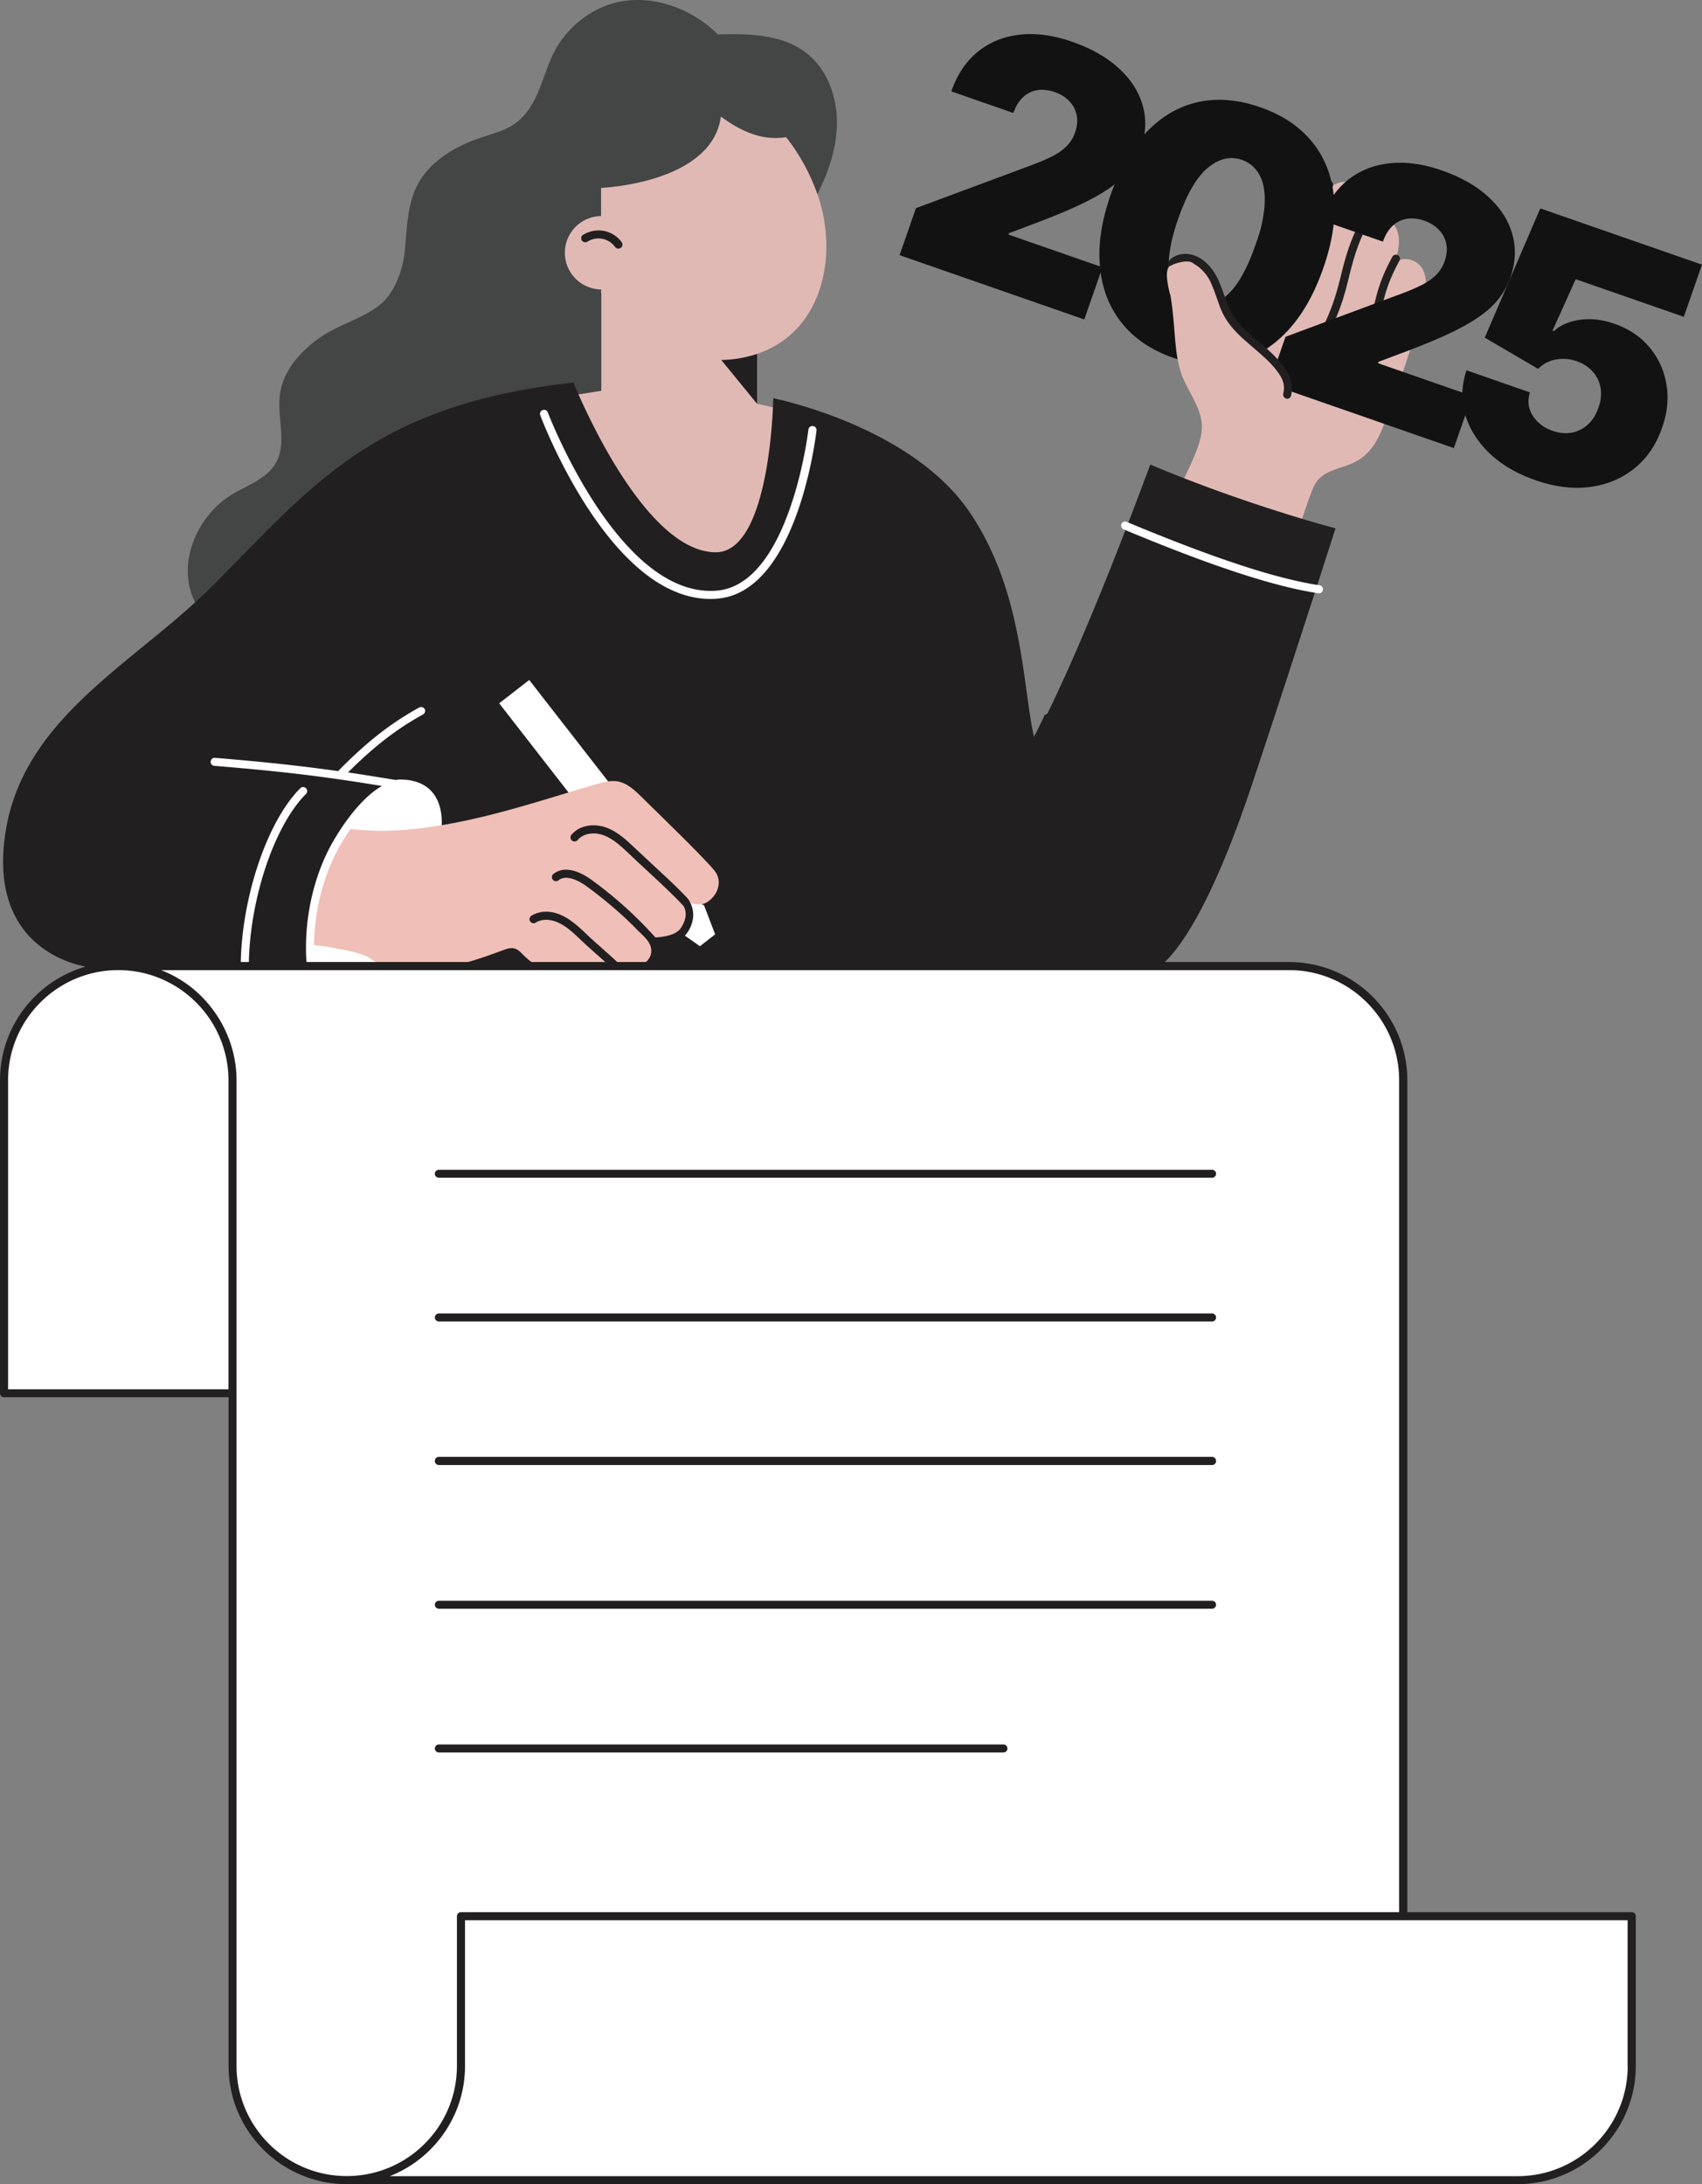
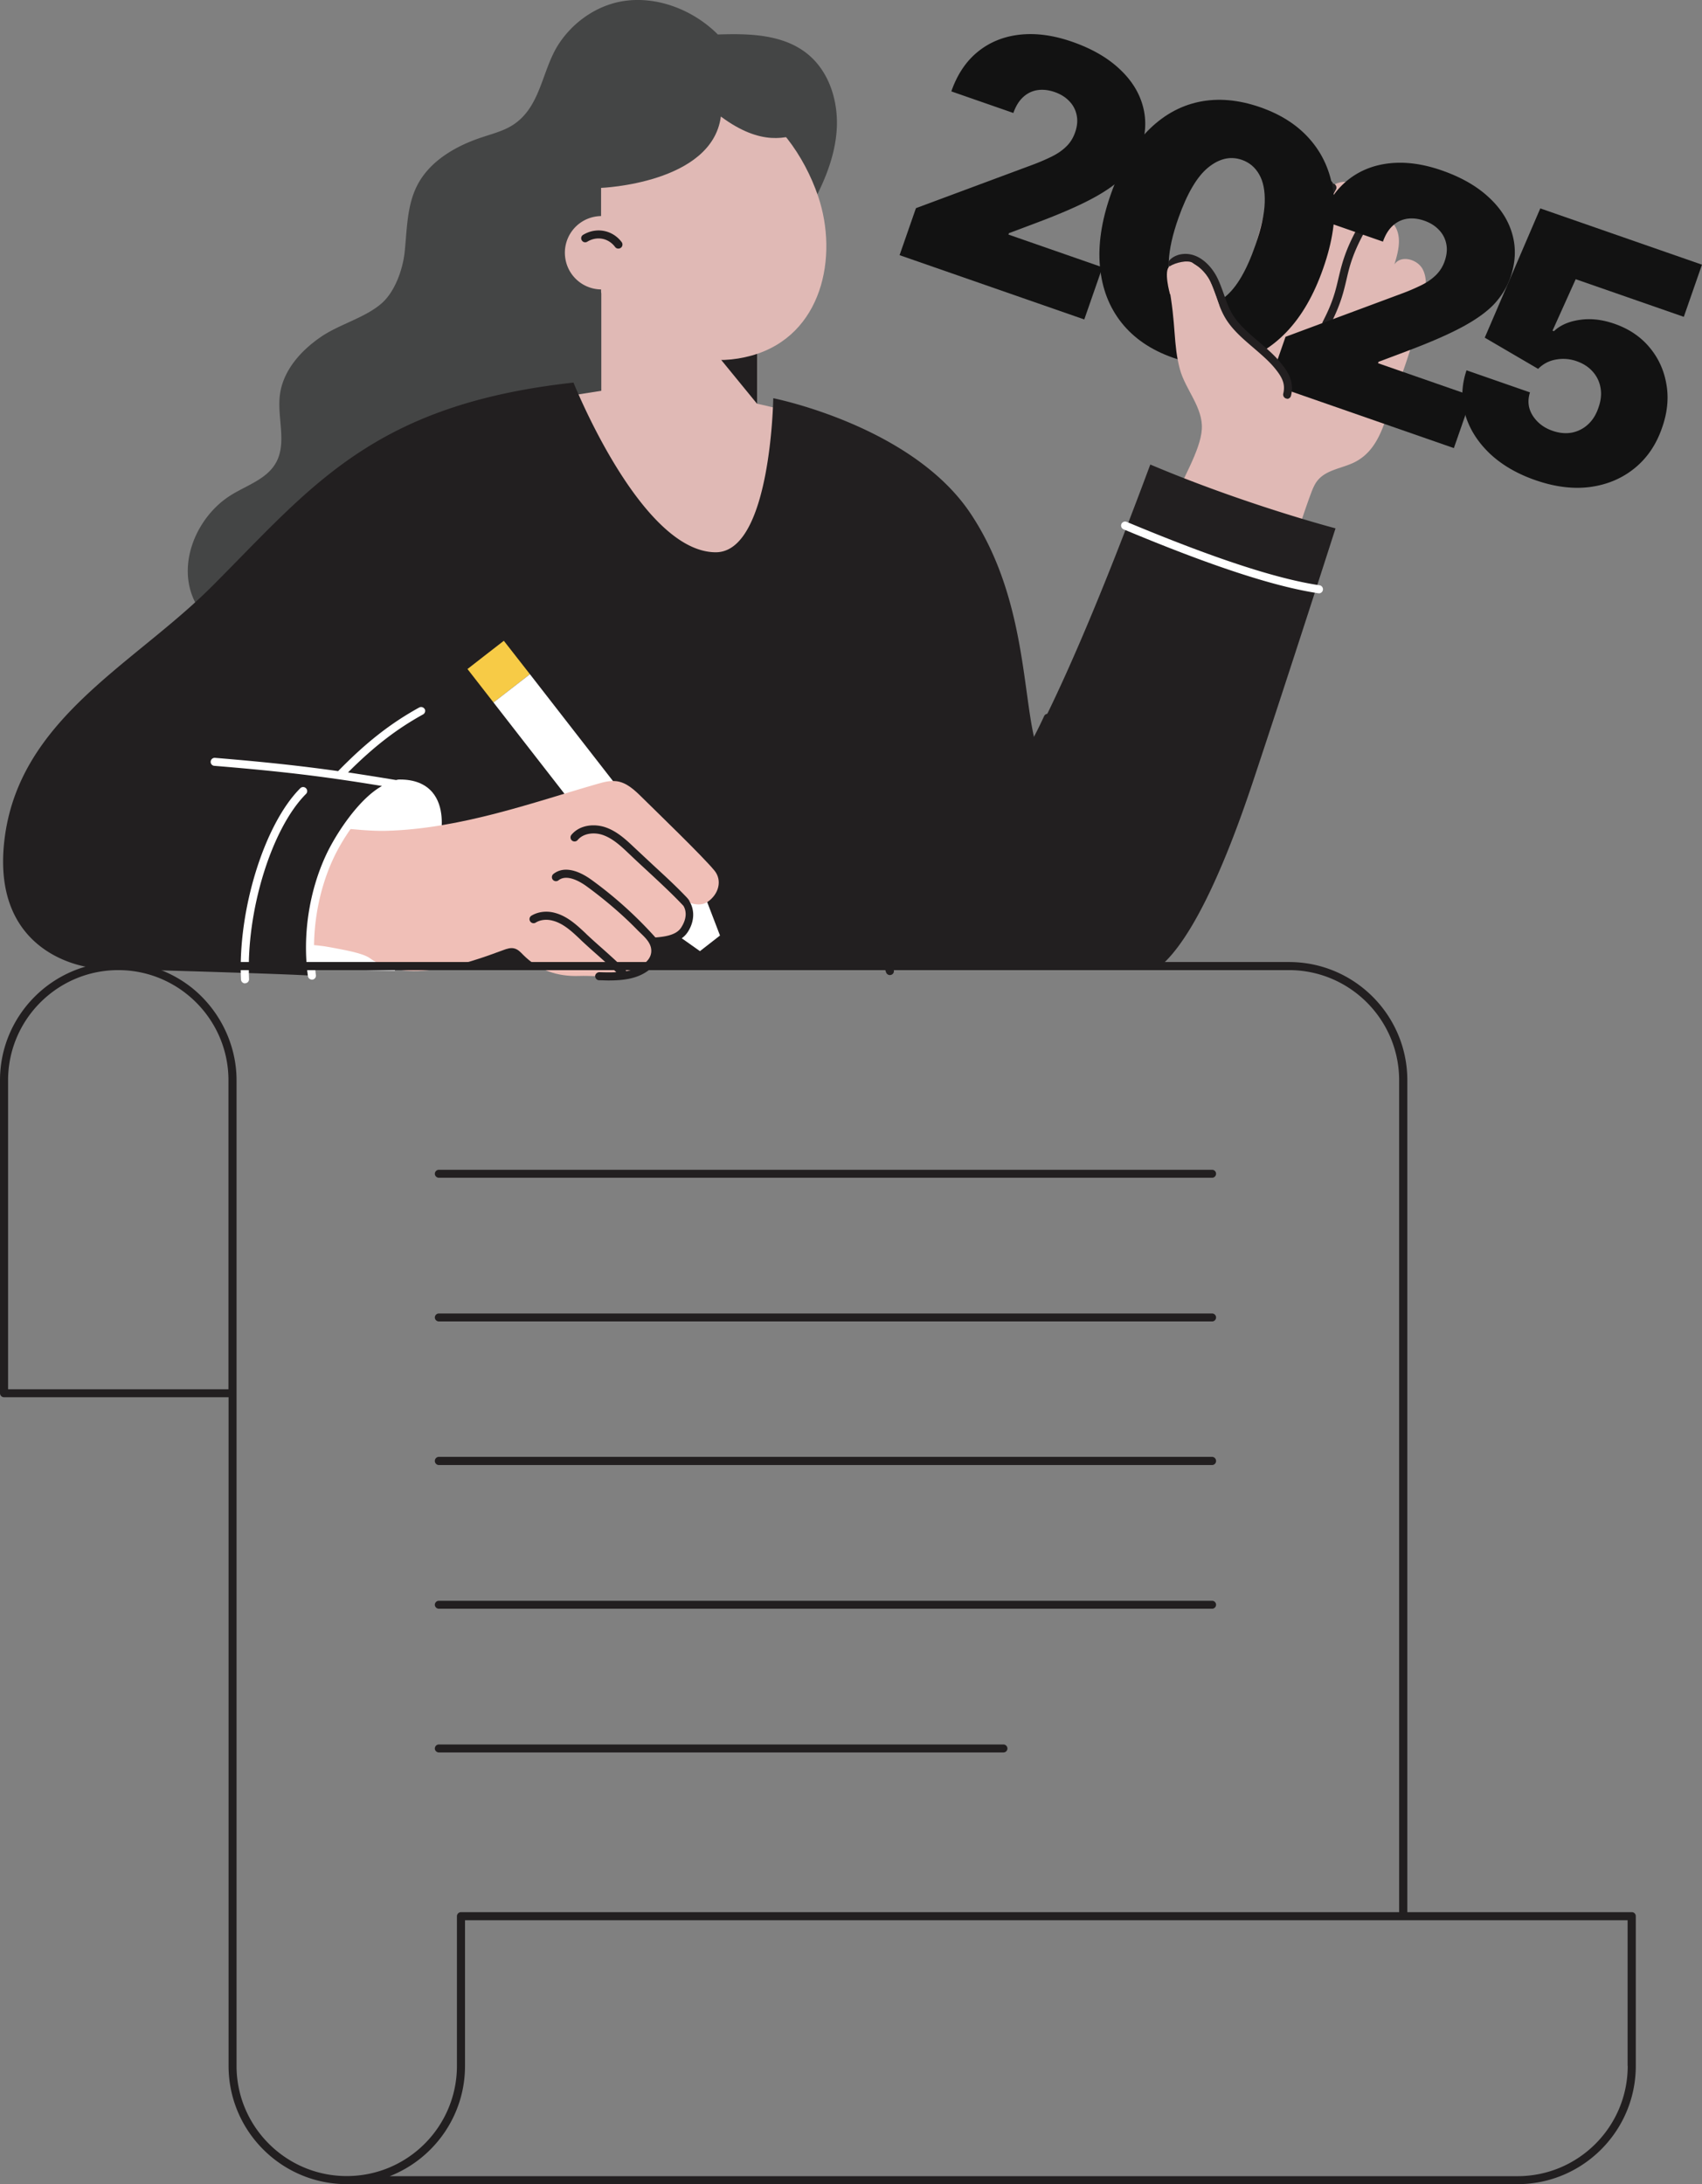
<svg xmlns="http://www.w3.org/2000/svg" fill="none" viewBox="0 0 224.61 288.24">
  <rect x="0" y="0" width="224.61" height="288.24" fill="#808080" stroke="none" />
  <path d="m102.871 34.044a83.977 83.977 0 0 0 3.5-5.62c1.935-3.37 3.657-6.985 4.013-10.868.37-3.87-.84-8.081-3.899-10.5-3.215-2.546-7.655-2.646-11.752-2.504-3.486-3.512-8.95-5.491-13.816-4.111-2.988.854-5.606 2.888-7.27 5.506-2.178 3.457-2.292 8.251-6.048 10.599-1.21.754-2.618 1.11-3.97 1.564-3.5 1.153-6.957 3.145-8.608 6.43-1.337 2.675-1.309 5.791-1.622 8.75-.242 2.234-1.252 5.136-2.974 6.687-2.162 1.935-5.577 2.788-8.01 4.439-2.69 1.82-5.08 4.48-5.478 7.71-.384 3.016.967 6.346-.54 8.977-1.224 2.149-3.857 2.945-5.962 4.268-4.468 2.803-7.214 9.12-4.696 14.085 1.636 3.215 5.535 4.709 9.149 4.695 6.759-.029 59.574-37.687 67.997-50.12z" fill="#444545" />
  <path d="m99.912 37.686-20.56-8.01v21.896l-8.466 1.337s9.803 24.584 23.775 24.584c9.021 0 13.759-21.596 11.824-22.393-2.191-.91-6.573-1.821-6.573-1.821v-15.607z" fill="#e0b9b5" />
  <path d="m91.247 42.694 8.665 10.599v-10.599z" fill="#221f20" />
  <path d="m99.2 46.92c9.334-2.618 11.468-13.06 8.765-21.028-1.836-5.377-5.578-10.655-10.33-12.69-11.966-5.136-24.003 9.162-20.531 20.6 2.774 9.135 12.578 15.793 22.096 13.118z" fill="#e0b9b5" />
  <path d="m79.338 51.572s-7.755-17.1-8.096-24.499c-.114-2.404-.413-18.85 13.061-21.653 14.058-2.916 19.877 4.539 21.784 11.993-2.206.84-5.62 1.935-10.956-2.034-1.167 8.85-15.808 9.418-15.808 9.418v26.775z" fill="#444545" />
  <path d="m84.16 32.55a4.836 4.836 0 0 1 -3.969 5.578 4.829 4.829 0 0 1 -5.577-3.97 4.836 4.836 0 0 1 3.97-5.577 4.836 4.836 0 0 1 5.577 3.97z" fill="#e0b9b5" />
  <path d="m81.6 32.807a.525.525 0 0 1 -.427-.214c-.882-1.18-2.405-1.465-3.671-.697a.517.517 0 0 1 -.726-.185.517.517 0 0 1 .185-.725c1.736-1.039 3.87-.64 5.08.967.17.228.128.57-.1.74a.57.57 0 0 1 -.327.114z" fill="#221f20" />
  <path d="m187.729 35.495c-.725-1.322-2.888-1.863-3.713-.597.498-1.608.967-3.414.17-4.894-.796-1.48-3.599-1.935-4.069-.327.484-1.779.569-3.756-.768-5.008-1.338-1.266-4.112-.669-4.226 1.167.27-2.02.27-4.539-1.494-5.534-1.352-.755-3.13-.129-4.169 1.024-1.024 1.152-1.48 2.703-1.892 4.182-2.433 8.693-12.137 46.365-12.137 46.365l13.659 5.25s2.39-7.896 3.842-11.808c.256-.683.512-1.395.982-1.95 1.152-1.38 3.187-1.55 4.809-2.347 3.528-1.75 4.055-5.876 5.364-9.176a83.699 83.699 0 0 0 3.728-11.95c.341-1.466.626-3.102-.1-4.425l.014.029z" fill="#e0b9b5" />
-   <path d="m170.47 40.09s-.142 0-.213-.042a.515.515 0 0 1 -.271-.697c1.409-3.23 1.893-5.35 2.362-7.384.498-2.148.996-4.367 2.562-7.825.113-.27.441-.384.711-.27.27.128.384.441.27.712-1.522 3.357-1.992 5.42-2.49 7.625-.483 2.091-.967 4.254-2.419 7.583a.539.539 0 0 1 -.483.327l-.029-.028zm4.681 3.657a.506.506 0 0 1 -.242-.057.528.528 0 0 1 -.241-.711c1.309-2.69 1.821-4.71 2.305-6.673.583-2.319 1.181-4.709 3.073-8.151a.538.538 0 0 1 .726-.214c.256.142.355.47.213.726-1.821 3.314-2.376 5.534-2.959 7.881-.498 2.02-1.025 4.097-2.391 6.886a.552.552 0 0 1 -.484.299zm4.568 3.13a.466.466 0 0 1 -.242-.057.54.54 0 0 1 -.228-.726c1.338-2.56 1.693-4.111 2.078-5.761.412-1.722.825-3.514 2.418-6.445a.539.539 0 0 1 .726-.213c.256.142.356.469.213.725-1.522 2.803-1.92 4.453-2.319 6.189-.384 1.636-.782 3.329-2.177 6.003a.532.532 0 0 1 -.469.285z" fill="#221f20" />
+   <path d="m170.47 40.09s-.142 0-.213-.042a.515.515 0 0 1 -.271-.697c1.409-3.23 1.893-5.35 2.362-7.384.498-2.148.996-4.367 2.562-7.825.113-.27.441-.384.711-.27.27.128.384.441.27.712-1.522 3.357-1.992 5.42-2.49 7.625-.483 2.091-.967 4.254-2.419 7.583a.539.539 0 0 1 -.483.327l-.029-.028za.506.506 0 0 1 -.242-.057.528.528 0 0 1 -.241-.711c1.309-2.69 1.821-4.71 2.305-6.673.583-2.319 1.181-4.709 3.073-8.151a.538.538 0 0 1 .726-.214c.256.142.355.47.213.726-1.821 3.314-2.376 5.534-2.959 7.881-.498 2.02-1.025 4.097-2.391 6.886a.552.552 0 0 1 -.484.299zm4.568 3.13a.466.466 0 0 1 -.242-.057.54.54 0 0 1 -.228-.726c1.338-2.56 1.693-4.111 2.078-5.761.412-1.722.825-3.514 2.418-6.445a.539.539 0 0 1 .726-.213c.256.142.356.469.213.725-1.522 2.803-1.92 4.453-2.319 6.189-.384 1.636-.782 3.329-2.177 6.003a.532.532 0 0 1 -.469.285z" fill="#221f20" />
  <g fill="#121212">
    <path d="m202.607 63.36c-2.44-.849-4.456-2.032-6.049-3.548-1.579-1.523-2.647-3.233-3.204-5.13-.546-1.894-.485-3.832.181-5.813l8.374 2.914c-.351 1.106-.231 2.127.359 3.063.6.939 1.469 1.606 2.606 2.002.879.306 1.719.39 2.52.252a4.332 4.332 0 0 0 2.143-1.063c.624-.559 1.091-1.3 1.401-2.224.334-.927.429-1.798.284-2.613a4.221 4.221 0 0 0 -1.026-2.148c-.539-.616-1.247-1.077-2.126-1.383a5.29 5.29 0 0 0 -2.76-.213 4.22 4.22 0 0 0 -2.322 1.226l-7.048-4.122 7.329-17.058 21.337 7.426-2.397 6.884-14.266-4.965-3.06 6.792.186.065c.831-.788 1.966-1.286 3.406-1.492 1.443-.216 2.97-.044 4.583.518 1.892.658 3.424 1.684 4.596 3.077 1.183 1.397 1.933 3.02 2.252 4.869.332 1.842.142 3.77-.57 5.782-.76 2.215-1.971 3.996-3.633 5.341-1.649 1.339-3.598 2.16-5.849 2.467-2.247.296-4.663-.006-7.247-.906z" />
    <path d="m167.49 50.65 2.159-6.201 15.258-5.676a28.396 28.396 0 0 0 2.653-1.128c.77-.381 1.411-.825 1.924-1.33a4.679 4.679 0 0 0 1.172-1.87c.284-.816.351-1.575.202-2.276a3.622 3.622 0 0 0 -.963-1.83c-.498-.533-1.145-.938-1.941-1.215s-1.555-.361-2.276-.253a3.534 3.534 0 0 0 -1.887.925c-.547.505-.975 1.202-1.285 2.091l-8.187-2.85c.777-2.232 1.948-3.98 3.512-5.244 1.564-1.263 3.413-2.01 5.545-2.242s4.428.08 6.888.937c2.543.885 4.603 2.06 6.179 3.524 1.591 1.457 2.637 3.096 3.139 4.917.512 1.824.425 3.723-.262 5.697-.425 1.22-1.101 2.347-2.029 3.38-.924 1.022-2.296 2.034-4.116 3.035-1.821 1-4.291 2.087-7.412 3.261l-3.841 1.445-.065.186 12.405 4.317-2.397 6.885-24.375-8.484z" />
    <path d="m154.798 47.207c-2.881-1.014-5.14-2.548-6.778-4.601-1.637-2.054-2.591-4.524-2.861-7.411s.207-6.07 1.43-9.55c1.227-3.49 2.828-6.26 4.804-8.307 1.987-2.043 4.245-3.337 6.776-3.882 2.541-.541 5.254-.31 8.138.694s5.153 2.512 6.805 4.524c1.656 2.002 2.628 4.42 2.915 7.256.288 2.835-.18 5.992-1.403 9.472-1.22 3.505-2.832 6.304-4.836 8.4-2.005 2.095-4.287 3.44-6.846 4.032-2.545.586-5.26.377-8.144-.627zm2.44-7.008c1.489.518 2.978.167 4.469-1.052 1.505-1.227 2.834-3.51 3.986-6.853.759-2.181 1.163-4.04 1.211-5.576.048-1.537-.195-2.768-.73-3.696-.531-.938-1.293-1.58-2.285-1.926-1.489-.518-2.966-.186-4.432.996s-2.779 3.402-3.936 6.661c-.785 2.22-1.21 4.123-1.276 5.71-.062 1.578.17 2.841.698 3.79.538.952 1.303 1.6 2.295 1.946z" />
    <path d="m118.715 33.674 2.16-6.202 15.258-5.676a28.343 28.343 0 0 0 2.653-1.128c.77-.38 1.411-.824 1.923-1.33.523-.501.914-1.125 1.173-1.869.284-.816.351-1.575.201-2.277a3.612 3.612 0 0 0 -.962-1.83c-.498-.532-1.146-.937-1.942-1.214s-1.554-.361-2.276-.253c-.711.111-1.34.42-1.887.925-.546.505-.974 1.202-1.284 2.09l-8.187-2.849c.777-2.232 1.948-3.98 3.512-5.244s3.412-2.011 5.544-2.243c2.132-.231 4.429.081 6.889.938 2.543.885 4.603 2.06 6.179 3.524 1.591 1.457 2.637 3.096 3.139 4.917.512 1.824.425 3.723-.263 5.697-.424 1.22-1.101 2.346-2.028 3.38-.924 1.022-2.296 2.034-4.117 3.034-1.82 1-4.29 2.088-7.411 3.262l-3.841 1.444-.065.186 12.405 4.318-2.397 6.884z" />
  </g>
  <path d="m154.193 37.43c-.171-.924-.1-1.977.512-2.689.356-.398.868-.626 1.409-.697 1.736-.199 3.258 1.224 4.041 2.775.782 1.55 1.124 3.314 2.006 4.822 1.551 2.632 4.681 4.311 6.588 6.687 4.282 5.378-.399 15.066-3.273 21.553-3.401-.868-7.128-2.006-10.586-3.656.953-2.689 3.557-6.758 3.714-9.603.171-2.831-2.177-5.235-2.889-7.867-.924-3.415-.455-5.72-1.522-11.339z" fill="#e0b9b5" />
  <path d="m169.873 52.61s-.086 0-.128-.014a.546.546 0 0 1 -.399-.64c.313-1.267-.142-2.163-1.038-3.272-.797-.996-1.807-1.85-2.86-2.76-1.395-1.195-2.846-2.419-3.771-3.998-.512-.868-.839-1.807-1.152-2.717-.271-.754-.513-1.466-.854-2.134-.697-1.366-2.049-2.66-3.5-2.49-.441.057-.826.242-1.067.512-.185.228-.527.242-.754.057a.538.538 0 0 1 -.057-.754c.412-.484 1.038-.782 1.735-.868 2.12-.256 3.785 1.494 4.582 3.059.37.74.64 1.508.911 2.262.313.896.611 1.75 1.067 2.532.825 1.409 2.205 2.59 3.543 3.728 1.053.896 2.148 1.835 3.002 2.916 1.038 1.309 1.65 2.518 1.238 4.197a.544.544 0 0 1 -.513.413zm-18.07 8.693c-2.917 7.824-9.363 24.939-15.282 36.25-1.593-6.687-1.38-19.264-8.48-29.848-7.754-11.552-25.995-15.152-25.995-15.152s-.299 20.373-7.612 20.33c-9.86-.057-18.739-22.392-18.753-22.392-26.536 2.916-34.575 13.757-47.722 26.902-10.415 10.414-25.569 17.527-27.39 33.589-1.75 15.45 11.454 16.702 11.454 16.702h136.223s4.097.441 4.752-.085c2.561-2.049 6.829-7.896 12.293-24.271 5.037-15.123 10.956-33.603 10.956-33.603s-11.866-3.101-24.444-8.422z" fill="#221f20" />
  <path d="m117.441 128.68a.545.545 0 0 1 -.512-.37c-3.344-10.044-3.998-23.36-1.85-37.501a.525.525 0 0 1 .612-.441.515.515 0 0 1 .441.611c-2.134 13.971-1.494 27.116 1.807 37.004a.516.516 0 0 1 -.341.669.727.727 0 0 1 -.171.028z" fill="#221f20" />
  <path d="m61.694 88.29 2.39-1.863 2.405-1.864 3.444 4.41-4.81 3.728-3.429-4.41z" fill="#f7cb46" />
  <path d="m93.338 119.077-17.657-22.706-5.748-7.398-4.81 3.728 5.749 7.398 17.657 22.705 3.842 2.718 2.646-2.063z" fill="#fff" />
-   <path d="m97.593 128.68-2.078-5.42-1.693-4.382s-.043-.029-.043-.057c0-.029 0-.057-.028-.085l-23.406-30.104-3.443-4.425a.504.504 0 0 0 -.356-.199.573.573 0 0 0 -.398.114l-4.795 3.728a.505.505 0 0 0 -.2.355.51.51 0 0 0 .114.398l3.444 4.425 23.405 30.104s.057.042.086.071c0 0 0 .028.028.042l3.842 2.718 4.738 3.357c.1.071.2.1.313.1a.533.533 0 0 0 .498-.726l-.029-.014zm-5.237-3.813-3.343-2.361-.484-2.163 2.163 1.096a.52.52 0 0 0 .569-.057.563.563 0 0 0 .199-.541l-.526-2.362 1.977.996 1.466 3.827-2.02 1.579v-.014zm-22.523-35.14 21.627 27.799-1.053-.526a.518.518 0 0 0 -.569.057.562.562 0 0 0 -.2.54l.527 2.362-2.163-1.095a.519.519 0 0 0 -.569.057.562.562 0 0 0 -.199.54l.256 1.152-21.613-27.798 3.956-3.073z" fill="#221f20" />
  <path d="m57.056 104.552c-.953-1.11-2.376-1.679-4.269-1.679-.1 0-.199 0-.298.014-2.79.711-5.478 3.457-7.698 7.241-2.49 4.226-2.903 7.043-3.842 12.378-.213 1.209.029 5.363.029 5.363l11.126.242 6.033-17.67c.2-1.152.512-4.012-1.081-5.889z" fill="#fff" />
  <path d="m50.852 109.645c9.917-.228 19.849-3.87 28.016-6.203.825-.242 1.679-.455 2.533-.341 1.309.185 2.347 1.166 3.3 2.105 1.836 1.821 7.969 7.725 9.576 9.674 1.067 1.295.584 3.13-.896 4.14-1.238.84-3.002-.156-3.002-.156s1.294 2.063 0 3.827c-.712.967-1.907 1.451-3.984 1.565-.399.028 1.223 2.034-1.523 3.67-2.362 1.409-5.748.783-8.409.868-2.902.099-5.378-.726-7.455-2.817-.313-.327-.64-.669-1.082-.797-.512-.156-1.053.029-1.536.214-4.838 1.807-12.82 4.552-17.544 1.081-.967-.726-3.657-1.152-5.193-1.451-4.368-.868-13.005-.342-15.908 0 2.533-4.738 4.781-17.485 11.326-16.517 1.58.227 8.267 1.223 11.81 1.138z" fill="#f0bfb7" />
  <path d="m91.005 118.921a3.22 3.22 0 0 0 -.441-.555c-1.395-1.466-2.889-2.831-4.368-4.197-.84-.783-1.708-1.593-2.59-2.419-1.124-1.067-2.248-2.062-3.671-2.56-1.437-.498-3.386-.385-4.525.981a.539.539 0 0 0 .072.754c.227.185.569.157.754-.071.81-.967 2.305-1.024 3.343-.654 1.21.426 2.248 1.337 3.273 2.319.882.839 1.75 1.65 2.604 2.432 1.778 1.651 3.457 3.216 4.738 4.596.256.426.626 1.422-.3 2.859-.497.783-1.564 1.181-3.4 1.309a53.369 53.369 0 0 0 -8.366-7.554c-2.063-1.508-3.87-1.793-5.094-.826a.539.539 0 0 0 -.085.754.54.54 0 0 0 .754.086c1.096-.868 2.86.156 3.799.853a56.888 56.888 0 0 1 4.539 3.699 47.698 47.698 0 0 1 2.106 2.035c.697.711 1.693 1.465 1.792 2.532.1.996-.569 1.693-1.365 2.177-.57.341-1.21.555-1.907.683-.882-.925-1.992-1.921-3.173-2.974a85.394 85.394 0 0 1 -2.063-1.863l-.142-.143c-1.196-1.124-2.448-2.29-4.112-2.717-1.096-.284-2.192-.128-3.045.384a.533.533 0 0 0 -.171.74.533.533 0 0 0 .74.171c.597-.37 1.408-.47 2.22-.256 1.408.355 2.546 1.422 3.642 2.461l.142.142c.669.626 1.38 1.266 2.078 1.878.91.811 1.792 1.593 2.546 2.319-.725.043-1.465.028-2.233 0-.285.014-.541.228-.555.512 0 .299.227.541.512.555.413 0 .84.028 1.238.028 1.75 0 3.415-.17 4.809-1.01 2.12-1.266 1.978-2.845 1.807-3.642 1.992-.17 3.201-.725 3.87-1.764.825-1.28.968-2.817.185-4.069zm-62.662-18.367-16.933-2.447c-5.919 7.341.868 29.833 6.645 29.876 1.451 0 23.12.654 23.12.797-.725-5.222.143-10.998 2.377-15.749 1.92-4.112 6.36-9.916 9.576-9.376-9.604-1.622-15.082-2.29-24.786-3.101z" fill="#221f20" />
-   <path d="m93.75 79.043c-13.146 0-22.082-23.232-22.452-24.242a.526.526 0 0 1 .313-.683c.285-.1.584.029.683.313.1.242 9.405 24.555 22.282 23.517 9.647-.783 12.094-21.056 12.108-21.255a.536.536 0 0 1 .598-.47.528.528 0 0 1 .47.584c-.1.868-2.562 21.34-13.09 22.194a9.77 9.77 0 0 1 -.911.042z" fill="#fff" />
  <path d="m132.239 105.306a.514.514 0 0 1 -.342-.128.525.525 0 0 1 -.057-.754c.029-.043 3.102-3.685 5.948-9.916a.53.53 0 0 1 .711-.257.53.53 0 0 1 .256.712c-2.917 6.388-5.976 10.015-6.104 10.172a.512.512 0 0 1 -.412.185z" fill="#221f20" />
  <path d="m174.056 78.29h-.086c-5.805-.869-14.214-3.629-25.696-8.437a.535.535 0 0 1 -.285-.697.534.534 0 0 1 .698-.285c11.397 4.766 19.72 7.512 25.44 8.365a.534.534 0 0 1 .455.612.533.533 0 0 1 -.526.455v-.014zm-118.01 15.293a.538.538 0 0 0 -.726-.213c-3.813 2.105-7.015 4.623-10.7 8.393-5.05-.711-9.703-1.209-16.234-1.75a.533.533 0 0 0 -.584.484c-.028.299.2.555.484.569 8.95.74 14.342 1.38 22.125 2.661-3.102 1.721-6.118 6.402-7.356 9.048-2.276 4.851-3.159 10.712-2.419 16.047.043.271.27.456.527.456h.07a.529.529 0 0 0 .456-.598c-.711-5.15.142-10.769 2.334-15.45 1.878-4.012 6.16-9.546 9.006-9.077a.515.515 0 0 0 .612-.441.53.53 0 0 0 -.441-.611 392.942 392.942 0 0 0 -7.27-1.167c3.386-3.386 6.373-5.705 9.902-7.654a.538.538 0 0 0 .214-.725z" fill="#fff" />
  <path d="m32.341 129.776a.545.545 0 0 1 -.54-.513c-.427-9.176 3.087-20.5 7.825-25.238a.525.525 0 0 1 .754 0 .524.524 0 0 1 0 .754c-4.553 4.553-7.925 15.507-7.512 24.427a.538.538 0 0 1 -.513.555h-.028z" fill="#fff" />
-   <path d="m185.182 252.887v-110.322c0-8.322-6.744-15.08-15.082-15.08h-154.492c-8.323 0-15.082 6.744-15.082 15.08v41.3h30.15v88.768c0 8.323 6.745 15.08 15.082 15.08h154.492c8.324 0 15.082-6.743 15.082-15.08v-19.761h-30.15z" fill="#fff" />
  <path d="m215.347 252.346h-29.624v-109.781c0-8.607-7-15.607-15.608-15.607h-154.507c-8.608 0-15.608 7-15.608 15.607v41.3c0 .299.242.526.54.526h29.624v88.242c0 8.607 7 15.607 15.609 15.607h154.491c8.609 0 15.609-7 15.609-15.607v-19.761a.525.525 0 0 0 -.526-.526zm-214.28-69.007v-40.774c0-8.024 6.531-14.54 14.541-14.54 8.011 0 14.542 6.531 14.542 14.54v40.774zm30.15 89.308v-130.082c0-4.68-2.177-9.162-5.79-12.121a15.819 15.819 0 0 0 -3.914-2.319c-.085-.028-.156-.071-.242-.1h148.829c8.025 0 14.542 6.531 14.542 14.54v109.781h-123.801a.538.538 0 0 0 -.541.526v19.761c0 8.024-6.517 14.54-14.541 14.54-8.025 0-14.542-6.53-14.542-14.54zm183.589 0c0 8.024-6.517 14.54-14.542 14.54h-148.828c5.805-2.276 9.931-7.939 9.931-14.54v-19.234h153.425v19.234z" fill="#221f20" />
  <path d="m57.924 155.426h102.031a.526.526 0 1 0 0-1.053h-102.031a.538.538 0 0 0 -.54.527c0 .284.24.526.54.526zm0 18.964h102.031a.526.526 0 1 0 0-1.053h-102.031a.538.538 0 0 0 -.54.527c0 .284.24.526.54.526zm0 18.95h102.031a.529.529 0 0 0 .527-.54.538.538 0 0 0 -.527-.541h-102.031a.54.54 0 1 0 0 1.081zm0 18.964h102.031a.526.526 0 1 0 0-1.053h-102.031a.538.538 0 0 0 -.54.527c0 .284.24.526.54.526zm0 18.964h74.5a.525.525 0 0 0 .526-.526.534.534 0 0 0 -.526-.526h-74.5a.537.537 0 0 0 -.54.526c0 .284.24.526.54.526z" fill="#221f20" />
  <path clip-rule="evenodd" d="m154.392 38.782s-.868-3.087-.043-3.628c.826-.54 2.476-.868 3.031-.47.555.399 1.75 1.238 2.291 2.39.541 1.153 1.252 3.287 1.252 3.287l-1.892 2.675-4.653-4.254z" fill="#e0b9b5" fill-rule="evenodd" />
</svg>